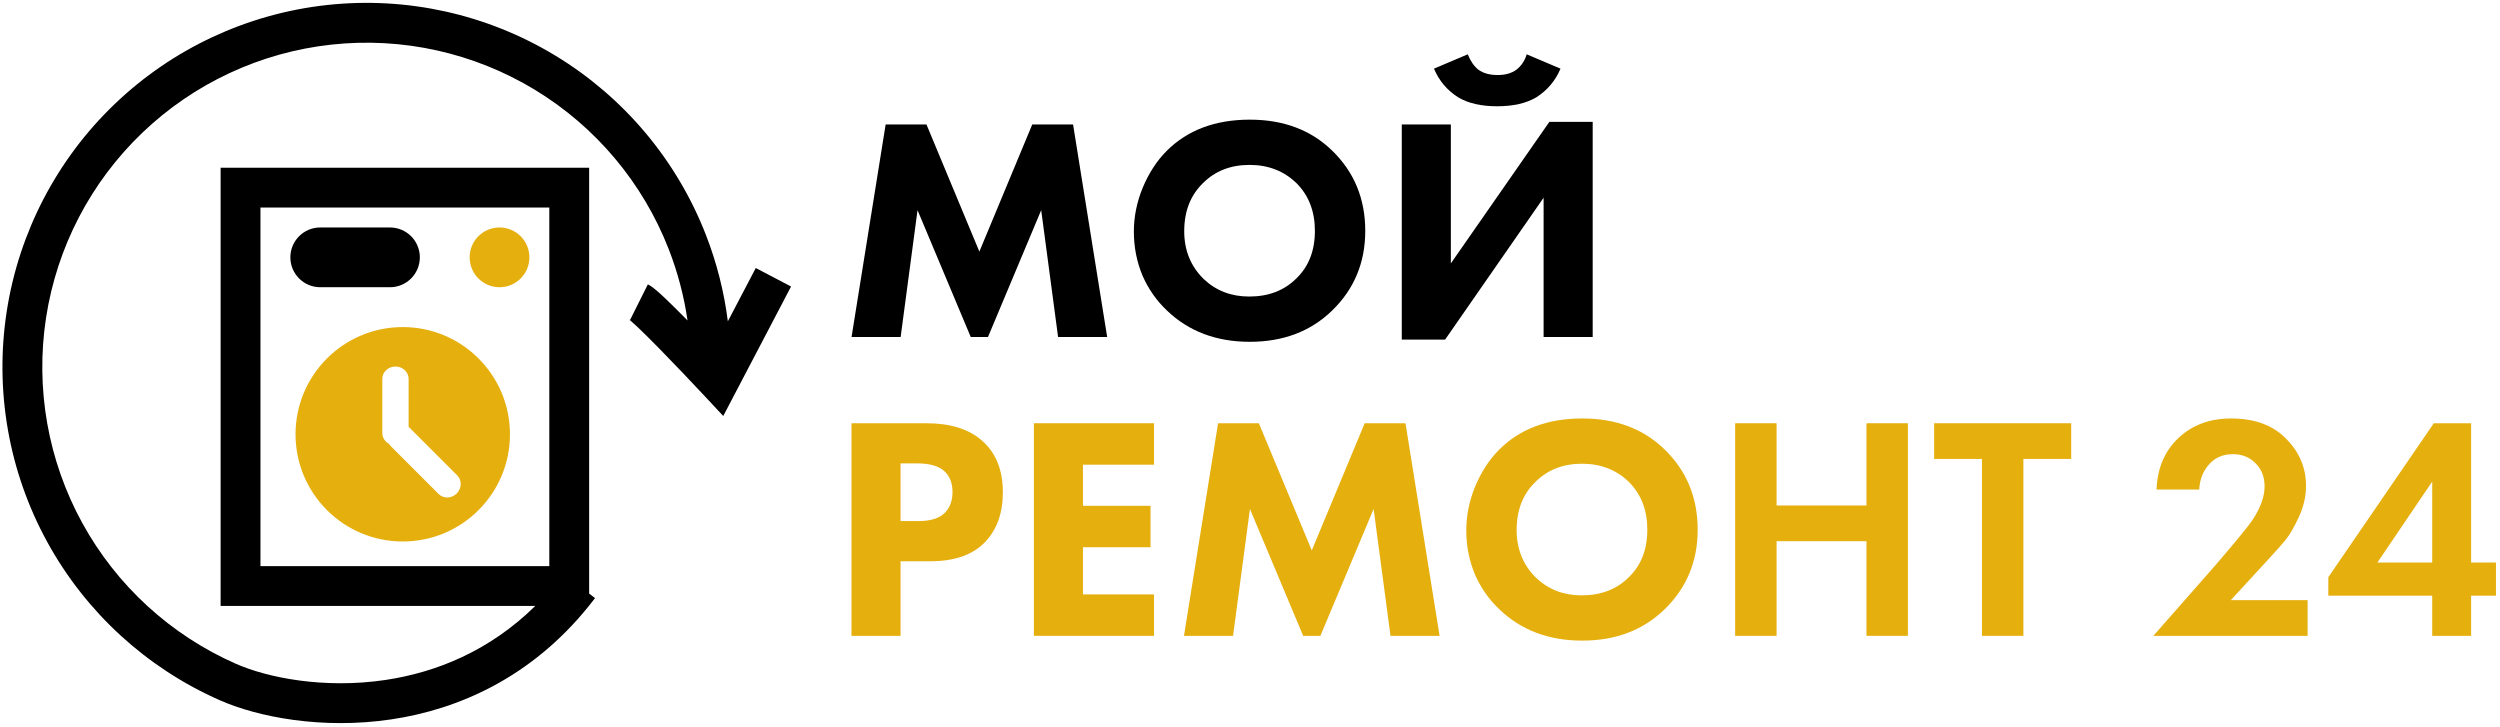
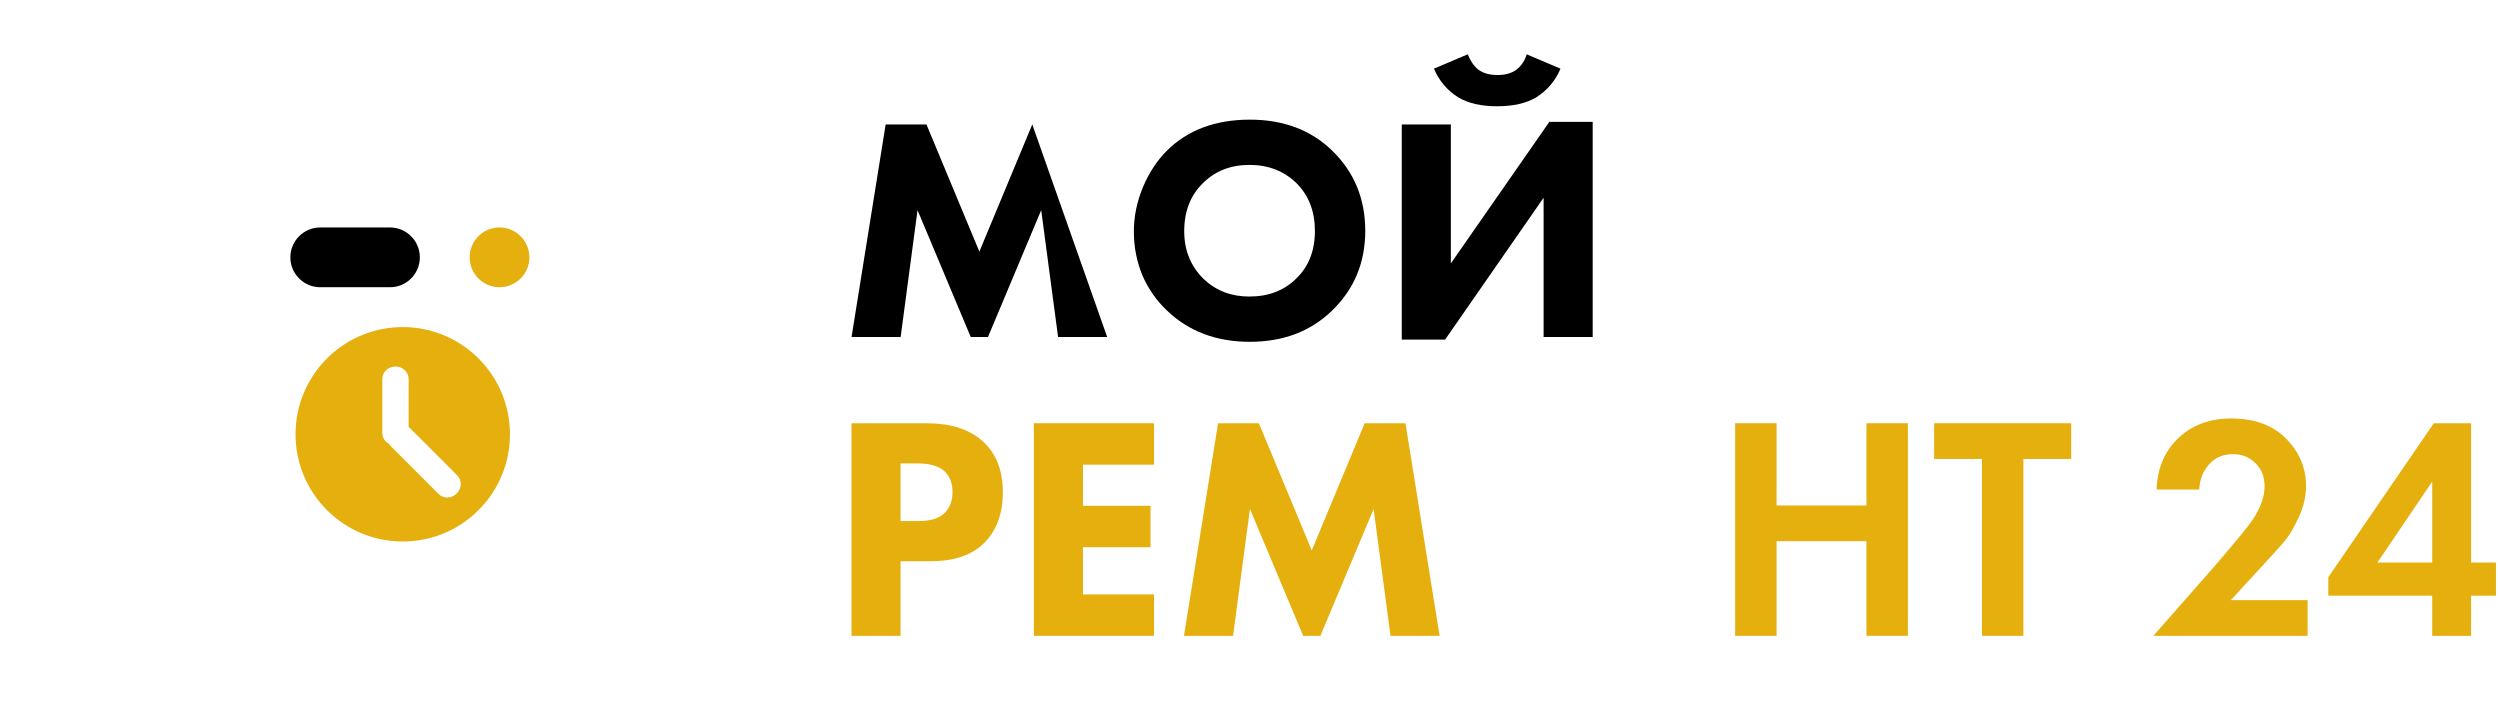
<svg xmlns="http://www.w3.org/2000/svg" width="251" height="73" viewBox="0 0 251 73" fill="none">
  <path d="M85.488 42.494H93.008C95.419 42.494 97.286 43.08 98.608 44.254C99.995 45.47 100.688 47.198 100.688 49.438C100.688 51.528 100.08 53.203 98.864 54.462C97.627 55.72 95.814 56.35 93.424 56.35H90.416V63.838H85.488V42.494ZM90.416 46.526V52.318H92.176C93.392 52.318 94.278 52.051 94.832 51.518C95.366 50.984 95.632 50.28 95.632 49.406C95.632 48.51 95.366 47.816 94.832 47.326C94.278 46.792 93.36 46.526 92.08 46.526H90.416Z" fill="#E5AF0E" />
  <path d="M115.865 42.494V46.654H108.729V50.782H115.513V54.942H108.729V59.678H115.865V63.838H103.801V42.494H115.865Z" fill="#E5AF0E" />
  <path d="M123.799 63.838H118.871L122.295 42.494H126.391L131.703 55.262L137.015 42.494H141.111L144.535 63.838H139.607L137.911 51.102L132.567 63.838H130.839L125.495 51.102L123.799 63.838Z" fill="#E5AF0E" />
-   <path d="M158.863 42.014C162.234 42.014 164.986 43.048 167.119 45.118C169.338 47.272 170.447 49.96 170.447 53.182C170.447 56.36 169.338 59.027 167.119 61.182C164.964 63.272 162.212 64.318 158.863 64.318C155.492 64.318 152.719 63.272 150.543 61.182C149.498 60.2 148.676 59.027 148.079 57.662C147.503 56.275 147.215 54.803 147.215 53.246C147.215 51.752 147.514 50.28 148.111 48.83C148.73 47.358 149.53 46.131 150.511 45.15C152.602 43.059 155.386 42.014 158.863 42.014ZM158.831 46.558C156.932 46.558 155.375 47.166 154.159 48.382C152.9 49.598 152.271 51.208 152.271 53.214C152.271 55.134 152.922 56.734 154.223 58.014C155.46 59.187 156.986 59.774 158.799 59.774C160.74 59.774 162.319 59.166 163.535 57.95C164.772 56.755 165.391 55.166 165.391 53.182C165.391 51.219 164.772 49.619 163.535 48.382C162.276 47.166 160.708 46.558 158.831 46.558Z" fill="#E5AF0E" />
  <path d="M178.369 42.494V50.75H187.393V42.494H191.553V63.838H187.393V54.334H178.369V63.838H174.209V42.494H178.369Z" fill="#E5AF0E" />
  <path d="M207.948 46.078H203.148V63.838H198.988V46.078H194.188V42.494H207.948V46.078Z" fill="#E5AF0E" />
  <path d="M216.197 63.838L222.469 56.702C224.517 54.312 225.733 52.83 226.117 52.254C226.949 51.016 227.365 49.875 227.365 48.83C227.365 47.87 227.056 47.091 226.437 46.494C225.84 45.896 225.093 45.598 224.197 45.598C223.173 45.598 222.362 45.95 221.765 46.654C221.168 47.336 220.848 48.168 220.805 49.15H216.517C216.602 46.995 217.338 45.267 218.725 43.966C220.112 42.664 221.872 42.014 224.005 42.014C226.352 42.014 228.186 42.686 229.509 44.03C230.853 45.374 231.525 46.963 231.525 48.798C231.525 49.822 231.29 50.846 230.821 51.87C230.352 52.894 229.904 53.672 229.477 54.206C229.05 54.718 228.442 55.4 227.653 56.254L223.973 60.254H231.685V63.838H216.197Z" fill="#E5AF0E" />
  <path d="M248.099 42.494V56.478H250.595V59.806H248.099V63.838H244.195V59.806H233.763V57.95L244.355 42.494H248.099ZM238.691 56.478H244.195V48.35L238.691 56.478Z" fill="#E5AF0E" />
-   <path d="M90.424 33.837H85.496L88.92 12.493H93.016L98.328 25.261L103.64 12.493H107.736L111.16 33.837H106.232L104.536 21.101L99.192 33.837H97.464L92.12 21.101L90.424 33.837Z" fill="black" />
+   <path d="M90.424 33.837H85.496L88.92 12.493H93.016L98.328 25.261L103.64 12.493L111.16 33.837H106.232L104.536 21.101L99.192 33.837H97.464L92.12 21.101L90.424 33.837Z" fill="black" />
  <path d="M125.488 12.013C128.859 12.013 131.611 13.048 133.744 15.117C135.963 17.272 137.072 19.96 137.072 23.181C137.072 26.36 135.963 29.026 133.744 31.181C131.589 33.272 128.837 34.317 125.488 34.317C122.117 34.317 119.344 33.272 117.168 31.181C116.123 30.2 115.301 29.026 114.704 27.661C114.128 26.274 113.84 24.802 113.84 23.245C113.84 21.752 114.139 20.28 114.736 18.829C115.355 17.357 116.155 16.131 117.136 15.149C119.227 13.059 122.011 12.013 125.488 12.013ZM125.456 16.557C123.557 16.557 122 17.165 120.784 18.381C119.525 19.597 118.896 21.208 118.896 23.213C118.896 25.133 119.547 26.733 120.848 28.013C122.085 29.186 123.611 29.773 125.424 29.773C127.365 29.773 128.944 29.165 130.16 27.949C131.397 26.755 132.016 25.165 132.016 23.181C132.016 21.218 131.397 19.619 130.16 18.381C128.901 17.165 127.333 16.557 125.456 16.557Z" fill="black" />
  <path d="M140.738 12.493H145.666V26.445L155.554 12.237H159.906V33.837H154.978V19.853L145.09 34.093H140.738V12.493ZM153.282 5.453L156.674 6.893C156.162 8.109 155.351 9.069 154.242 9.773C153.239 10.37 151.927 10.669 150.306 10.669C148.706 10.669 147.405 10.37 146.402 9.773C145.293 9.069 144.482 8.109 143.97 6.893L147.362 5.453C147.639 6.136 147.991 6.648 148.418 6.989C148.909 7.352 149.559 7.533 150.37 7.533C151.138 7.533 151.767 7.352 152.258 6.989C152.749 6.605 153.09 6.093 153.282 5.453Z" fill="black" />
  <path d="M53.152 25.838C53.152 27.495 51.809 28.838 50.152 28.838C48.495 28.838 47.152 27.495 47.152 25.838C47.152 24.181 48.495 22.838 50.152 22.838C51.809 22.838 53.152 24.181 53.152 25.838Z" fill="#E5AF0E" />
  <path fill-rule="evenodd" clip-rule="evenodd" d="M51.2 43.602C51.2 49.547 46.381 54.366 40.436 54.366C34.491 54.366 29.672 49.547 29.672 43.602C29.672 37.657 34.491 32.838 40.436 32.838C46.381 32.838 51.2 37.657 51.2 43.602ZM39.07 44.566C38.661 44.355 38.384 43.946 38.384 43.477L38.384 38.041C38.384 37.355 38.975 36.798 39.705 36.798C40.434 36.798 41.025 37.355 41.025 38.041L41.025 42.862C41.062 42.891 41.097 42.923 41.132 42.957L45.909 47.734C46.394 48.219 46.37 49.031 45.854 49.546C45.338 50.062 44.527 50.086 44.042 49.601L39.265 44.824C39.187 44.746 39.121 44.659 39.07 44.566Z" fill="#E5AF0E" />
  <path fill-rule="evenodd" clip-rule="evenodd" d="M29.152 25.838C29.152 24.181 30.495 22.838 32.152 22.838H39.152C40.809 22.838 42.152 24.181 42.152 25.838C42.152 27.495 40.809 28.838 39.152 28.838H32.152C30.495 28.838 29.152 27.495 29.152 25.838Z" fill="black" />
-   <path fill-rule="evenodd" clip-rule="evenodd" d="M32.821 0.505C40.821 -0.372 48.887 1.415 55.767 5.589C62.648 9.763 67.96 16.091 70.877 23.592C71.969 26.399 72.703 29.311 73.076 32.262L75.879 26.91L79.423 28.766L72.614 41.765L70.689 39.703C69.529 38.461 67.742 36.574 66.149 34.952C65.351 34.14 64.614 33.406 64.035 32.857C63.744 32.581 63.507 32.366 63.331 32.216C63.234 32.133 63.179 32.091 63.158 32.075C63.151 32.07 63.148 32.067 63.148 32.067C63.148 32.067 63.151 32.069 63.157 32.072C63.171 32.081 63.206 32.102 63.257 32.127L65.046 28.549C65.395 28.724 65.733 29.008 65.926 29.172C66.179 29.387 66.472 29.656 66.786 29.954C67.417 30.551 68.192 31.324 69.003 32.149C69.011 32.158 69.019 32.166 69.028 32.175C68.676 29.748 68.049 27.355 67.15 25.042C64.551 18.362 59.821 12.726 53.693 9.009C47.565 5.292 40.382 3.7 33.257 4.481C26.132 5.262 19.464 8.373 14.287 13.33C9.11 18.287 5.714 24.813 4.624 31.897C3.535 38.982 4.814 46.227 8.262 52.511C11.71 58.794 17.135 63.764 23.696 66.65C26.833 68.03 32.516 69.192 38.71 68.267C43.771 67.511 49.132 65.371 53.739 60.839H22.15V16.839H59.15V59.599L59.741 60.047C59.546 60.304 59.349 60.556 59.15 60.804V60.839H59.122C53.352 68.008 46.062 71.214 39.301 72.224C32.358 73.261 25.912 71.995 22.085 70.311C14.719 67.071 8.627 61.49 4.755 54.435C0.883 47.38 -0.552 39.244 0.671 31.289C1.894 23.335 5.708 16.006 11.521 10.441C17.334 4.875 24.821 1.382 32.821 0.505ZM55.15 56.839V20.839H26.15V56.839H55.15Z" fill="black" />
</svg>